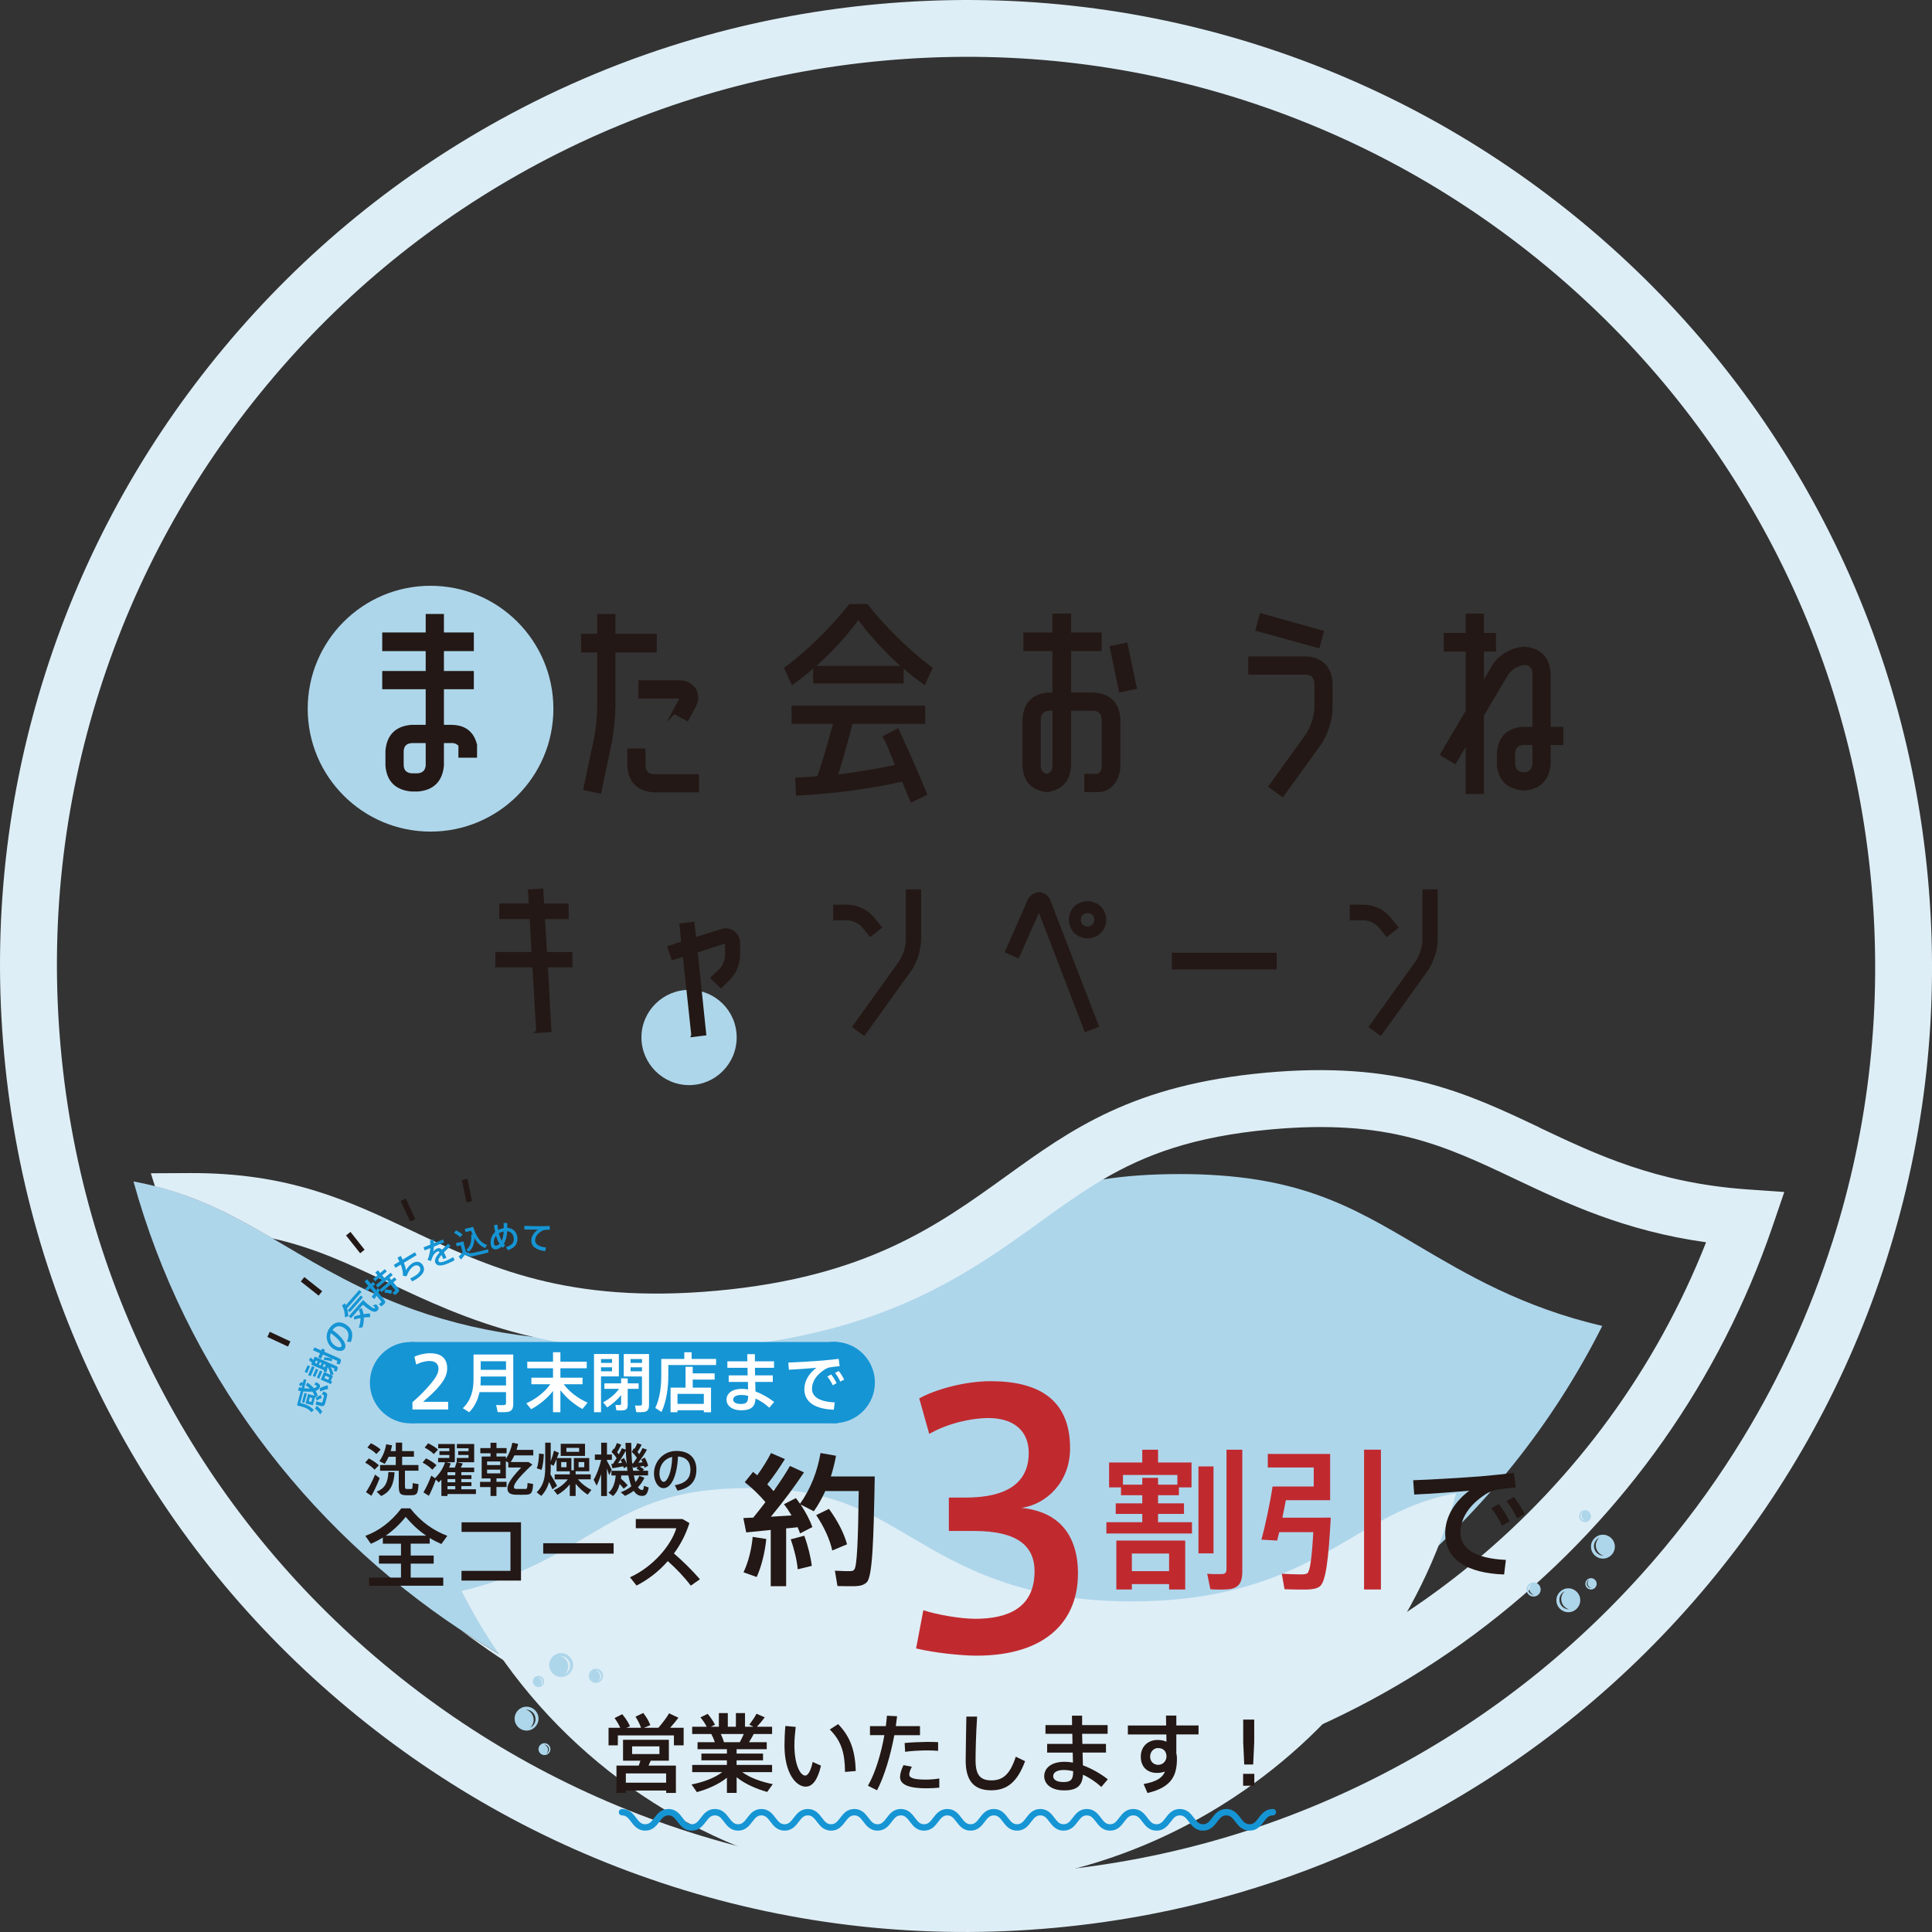
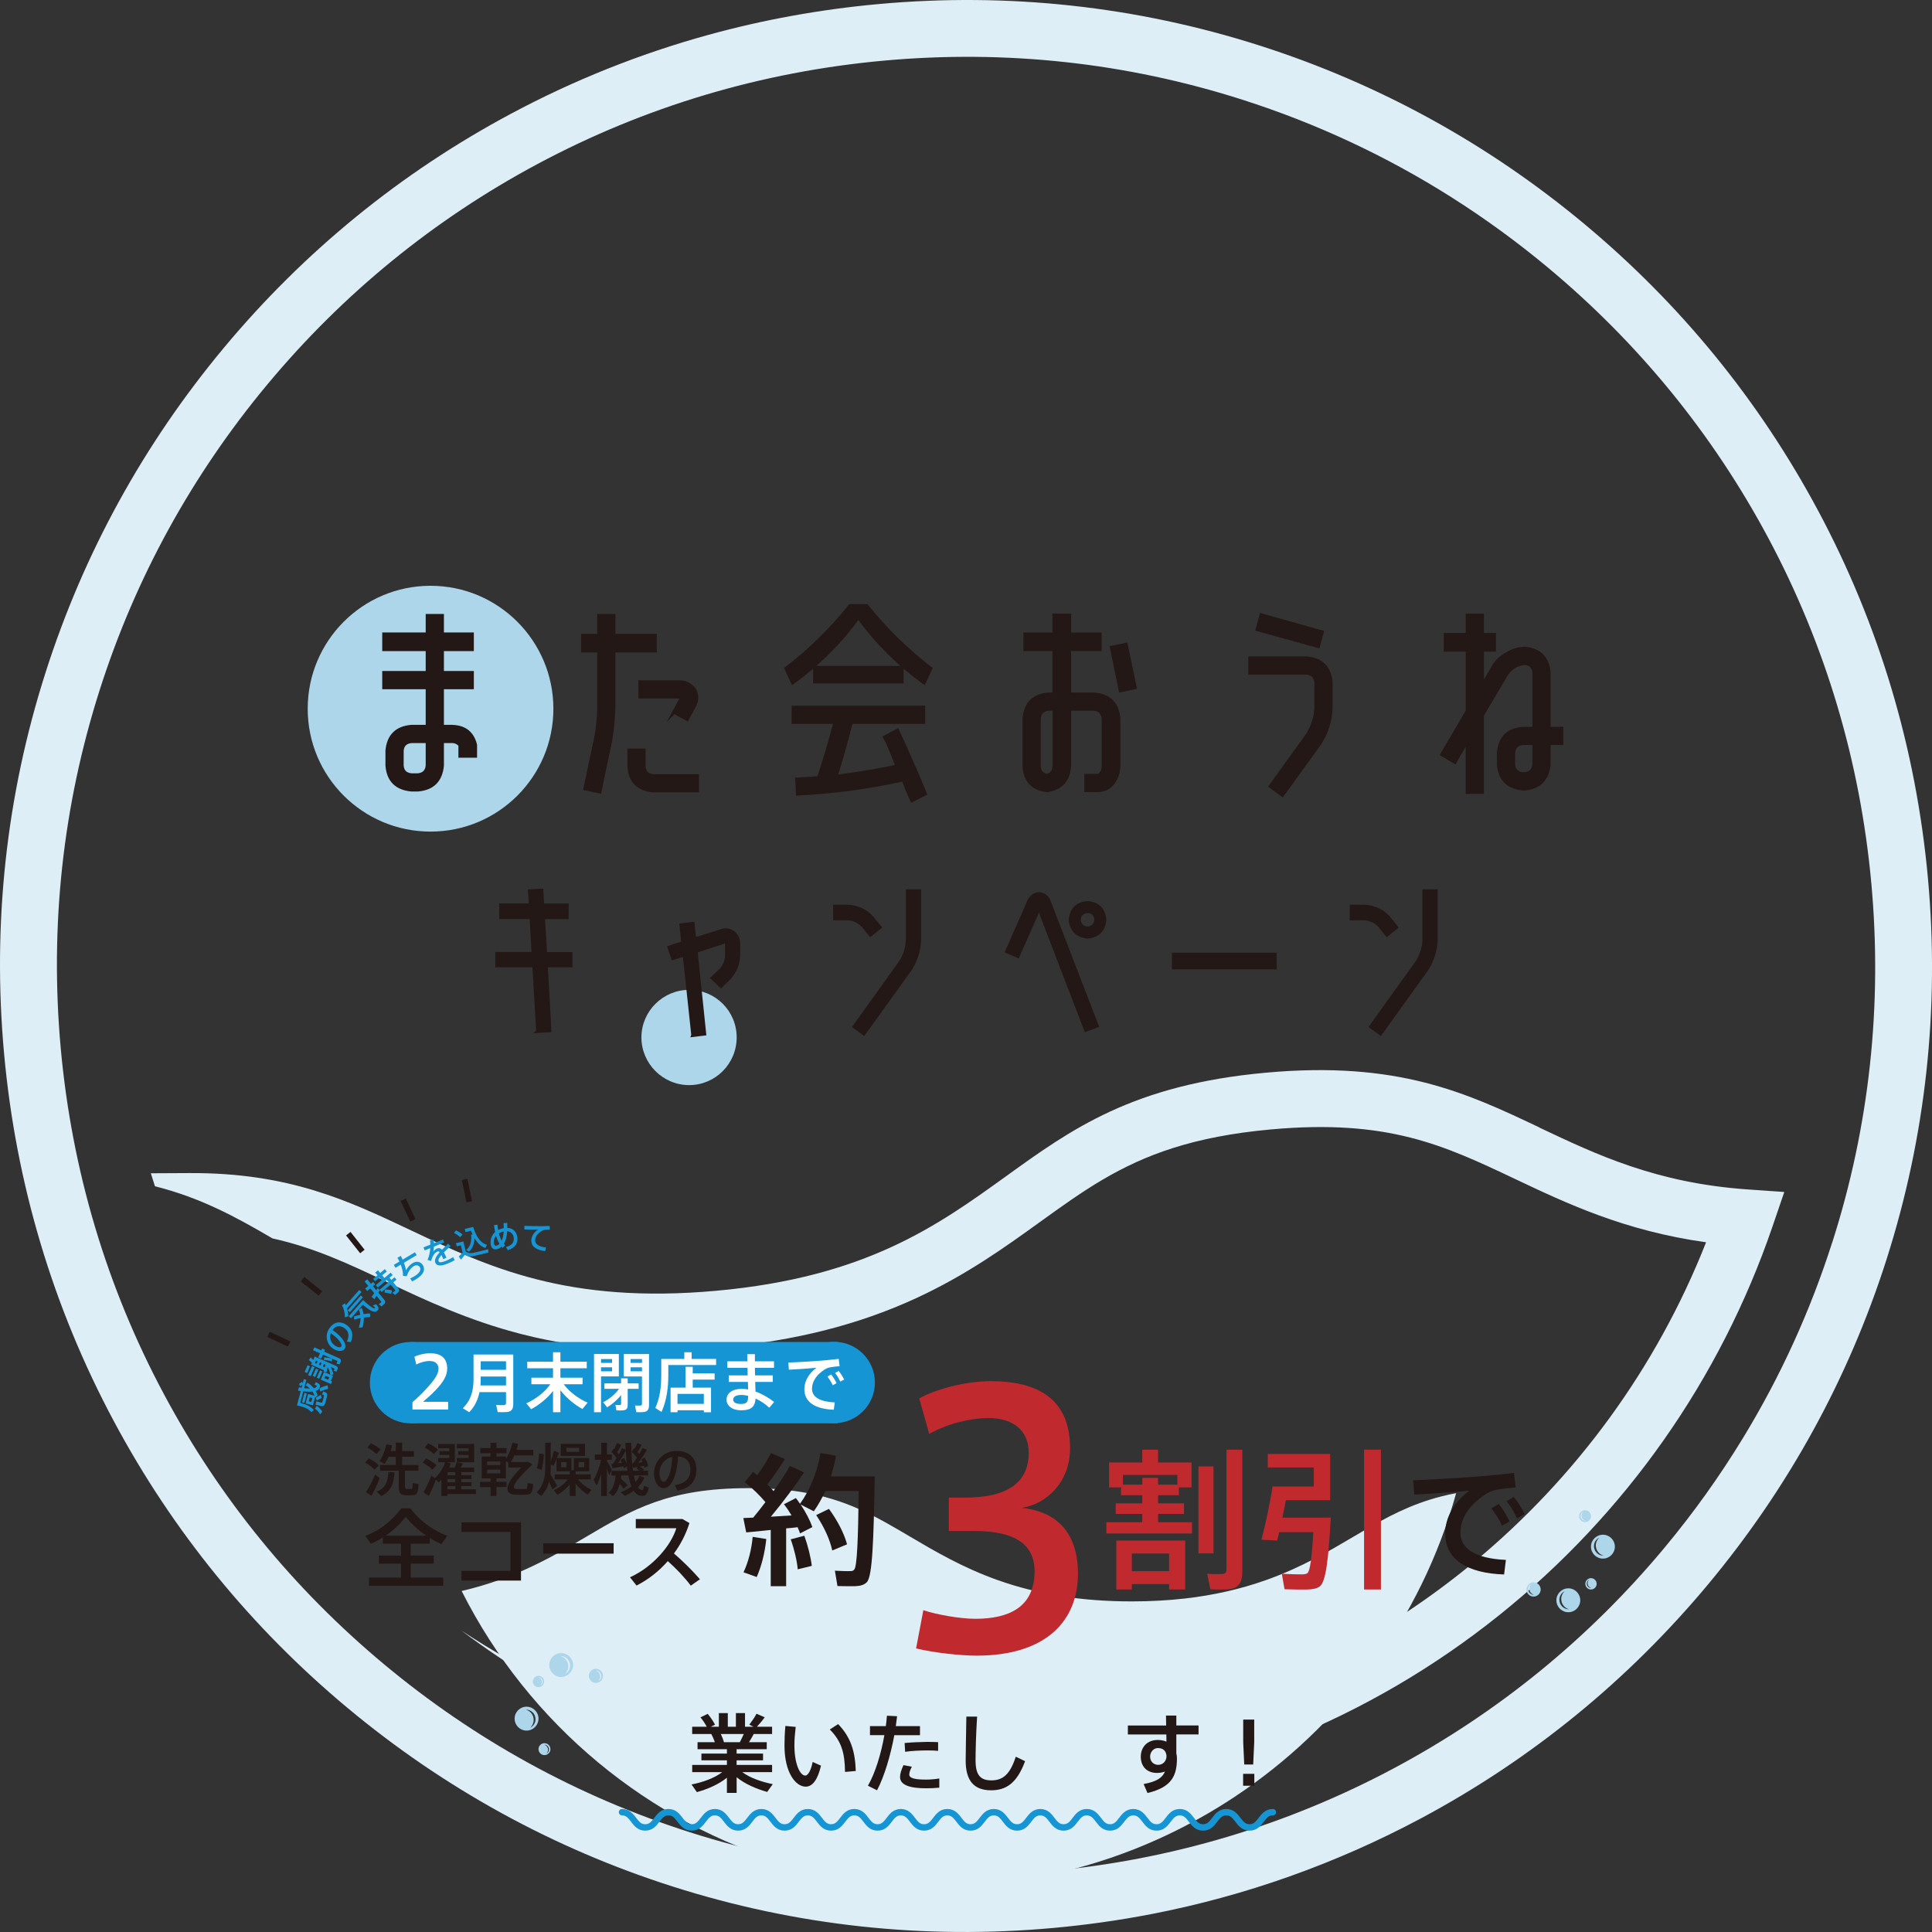
<svg xmlns="http://www.w3.org/2000/svg" id="_レイヤー_2" viewBox="0 0 600 600">
  <rect x="0" y="0" width="600" height="600" fill="#333333" stroke="none" />
  <defs>
    <style>.cls-1{stroke:#231815;stroke-width:1.11px;}.cls-1,.cls-2{fill:#231815;}.cls-1,.cls-3{stroke-miterlimit:10;}.cls-4{fill:#fff;}.cls-5{fill:#aed6eb;}.cls-6{fill:#c02a2f;}.cls-7{fill:#deeef6;}.cls-8{fill:#1695d4;}.cls-3{fill:none;stroke:#1695d4;stroke-linecap:round;stroke-width:1.99px;}</style>
  </defs>
  <g id="_レイヤー_1-2">
    <g>
      <g>
        <g>
          <path class="cls-5" d="m214.02,336.99c8.15,0,14.76-6.63,14.76-14.82s-6.61-14.76-14.76-14.76-14.82,6.63-14.82,14.76,6.64,14.82,14.82,14.82Z" />
          <path class="cls-5" d="m133.71,258.26c21.09,0,38.15-17.1,38.15-38.15s-17.06-38.19-38.15-38.19-38.15,17.1-38.15,38.19,17.1,38.15,38.15,38.15Z" />
        </g>
        <g>
-           <path class="cls-5" d="m366.16,364.62c-8.97,0-16.74.59-23.67,1.66-21.29,3.3-34.62,11.17-50.46,20.52-11.31,6.68-24.13,14.25-40.31,19.99-18.49,6.57-38.61,9.76-61.5,9.76-8.48,0-16.57-.44-24.35-1.33-13.22-1.5-25.51-4.3-37.16-8.43-16.17-5.74-29-13.31-40.31-19.99-1.28-.76-2.56-1.51-3.82-2.25-11.39-6.68-22.19-12.57-36.48-16.19-2.13-.54-4.35-1.03-6.65-1.46,16.1,58.25,53.19,107.26,101.78,139.4,39.17,25.92,85.81,40.88,134.95,40.88,23.82,0,47.11-3.47,69.28-10.02,64.31-19,119.21-63.94,150.14-125.38-24.83-5.8-41.97-15.92-57.32-24.98-21-12.4-37.58-22.19-74.14-22.19Z" />
          <g>
            <path class="cls-7" d="m478.06,350.13c-22.53-10.67-43.81-20.75-85.01-16.99-41.21,3.76-60.31,17.52-80.53,32.1-21.42,15.43-43.56,31.38-89.96,35.61-46.4,4.24-71.07-7.45-94.92-18.75-19.47-9.22-37.86-17.93-68.78-17.79l-12.02.06,1.28,4.03c14.28,3.61,25.09,9.51,36.48,16.19,13.14,2.92,23.8,7.96,35.48,13.5,11.87,5.62,25.33,12,41.95,16.25,1.28.33,2.56.64,3.85.93,17.9,4.1,37.01,5.14,58.28,3.2,22.8-2.08,42.55-7.09,60.36-15.31,15.59-7.19,27.67-15.89,38.32-23.57,6.71-4.83,12.93-9.32,19.65-13.27,13.11-7.7,28.09-13.37,52.16-15.56,36.4-3.32,53.81,4.93,75.84,15.37,16.11,7.63,34.09,16.15,59.35,19.67-30.98,78.57-100.17,135.65-182.37,151.41-22.17,6.56-45.47,10.02-69.28,10.02-49.14,0-95.78-14.96-134.95-40.88,3.72,2.8,7.52,5.5,11.39,8.11,24.58,16.54,51.5,28.73,80,36.22,29.51,7.76,59.99,10.28,90.6,7.49,51.5-4.7,100.02-24.24,140.31-56.52,39.26-31.46,68.61-73.16,84.87-120.59l3.72-10.88-11.47-.8c-28.22-1.98-46.73-10.74-64.62-19.22Z" />
            <path class="cls-7" d="m564.64,158.61c-18.29-34.2-42.75-64.19-72.67-89.11-29.93-24.92-63.84-43.55-100.78-55.35C352.91,1.92,313.07-2.41,272.75,1.27c-18.05,1.65-35.72,4.86-52.91,9.6h0c-21.19,5.85-41.66,14.03-61.22,24.49-34.2,18.29-64.19,42.75-89.11,72.67-24.93,29.93-43.55,63.84-55.35,100.79C1.92,247.09-2.41,286.93,1.27,327.25c3.68,40.31,15.15,78.72,34.1,114.14,18.29,34.2,42.74,64.19,72.67,89.11,29.93,24.93,63.84,43.55,100.79,55.35,38.27,12.22,78.11,16.56,118.43,12.88,10.16-.93,20.18-2.34,30.08-4.25,0,0,0,0,.01,0,29.39-5.67,57.55-15.67,84.05-29.83,34.2-18.3,64.18-42.75,89.11-72.67,24.92-29.93,43.55-63.84,55.35-100.79,12.22-38.27,16.56-78.11,12.88-118.43-3.68-40.32-15.15-78.72-34.09-114.14Zm4.38,227.2c-6.82,21.35-16.06,41.62-27.62,60.61t0,0c-7.25,11.93-15.42,23.36-24.47,34.23-23.46,28.17-51.68,51.18-83.86,68.4-33.33,17.82-69.47,28.61-107.42,32.08-37.95,3.46-75.45-.62-111.45-12.12-34.77-11.1-66.68-28.63-94.86-52.1-28.17-23.46-51.18-51.67-68.39-83.86-17.83-33.33-28.62-69.47-32.08-107.42-3.46-37.95.62-75.44,12.12-111.45,11.1-34.77,28.63-66.68,52.1-94.86,23.46-28.17,51.68-51.18,83.86-68.4,33.33-17.82,69.47-28.61,107.42-32.08,37.95-3.46,75.44.61,111.45,12.12,23.01,7.35,44.76,17.51,65.01,30.34.01,0,.02.01.04.03,10.34,6.55,20.29,13.8,29.81,21.73,28.17,23.46,51.18,51.68,68.4,83.87,17.82,33.32,28.61,69.47,32.08,107.41,3.46,37.95-.61,75.45-12.12,111.45Z" />
          </g>
        </g>
        <g>
          <path class="cls-1" d="m140,225.67c4.13-.04,6.66,1.85,7.6,5.68v3.41h-4.68v-3.41c-.8-.85-1.78-1.23-2.94-1.14h-2.67v7.55c-.45,4.59-2.94,7.09-7.49,7.49h-2.07c-4.64-.45-7.13-2.94-7.49-7.49v-4.61c.4-4.59,2.9-7.09,7.49-7.49h5.01v-12.17h-13.5v-4.55h13.5v-7.29h-13.5v-4.68h13.5v-5.75h4.55v5.75h9.29v4.68h-9.29v7.29h9.29v4.55h-9.29v12.17h2.69Zm-7.24,12.1v-7.55h-5.01c-1.83.18-2.81,1.16-2.94,2.94v4.61c.13,1.78,1.11,2.76,2.94,2.94h2.07c1.78-.18,2.76-1.16,2.94-2.94Z" />
          <path class="cls-1" d="m185.03,229.41c.62-3.25.96-6.55,1-9.89v-17.45h-5.01v-4.68h5.01v-6.15h4.54v6.15h12.83v4.68h-12.83v17.45c-.09,3.61-.45,7.2-1.07,10.76l-3.28,15.57-4.48-.94,3.28-15.51Zm17.85,16.11c-4.59-.4-7.09-2.85-7.49-7.35v-5.15h4.55v5.15c.22,1.74,1.2,2.67,2.94,2.81h13.64v4.54h-13.64Zm6.48-24.4l2.21-4.08c.09-.13.16-.27.2-.4-.4-.18-.8-.27-1.2-.27h-11.76v-4.55h11.76c2.18-.09,3.9.74,5.15,2.47.8,1.65.76,3.3-.13,4.95l-2.21,4.08-4.01-2.21Z" />
          <path class="cls-1" d="m269.12,188.17c5.88,7.31,12.5,13.79,19.85,19.45l-2.01,4.34c-7.89-5.7-14.68-12.48-20.39-20.32-5.7,7.84-12.5,14.62-20.39,20.32l-2.01-4.34c7.35-5.61,13.97-12.1,19.85-19.45h5.08Zm5.68,40.77l3.88-2.07c3.03,6.51,5.9,13.06,8.62,19.65l-4.08,2.01c-.94-2.01-1.83-4.14-2.67-6.42-10.65,2.36-21.59,3.83-32.82,4.41l-.2-4.48c3.39-.18,5.64-.33,6.75-.47,1.74-5.21,3.45-10.98,5.15-17.31h-13.03v-4.55h40.37v4.55h-22.46c-1.47,5.79-3.05,11.43-4.75,16.91,6.77-.85,13.1-1.89,18.98-3.14-.13-.71-.47-1.7-1-2.97-.53-1.27-1-2.4-1.4-3.38-.4-.98-.85-1.89-1.34-2.74Zm-21.72-17.25v-4.34h27v4.34h-27Z" />
          <path class="cls-1" d="m325.1,245.45c-4.43-.58-6.76-3.08-6.99-7.49v-14.84c.4-4.63,2.9-7.13,7.49-7.49h1.8v-13.97h-9.02v-4.68h9.02v-5.88h4.68v5.88h9.49v4.68h-9.49v13.97h7.82c4.59.4,7.09,2.9,7.49,7.49v14.84c-.05,1.83-.59,3.5-1.63,5.01-1.13,1.56-2.68,2.38-4.66,2.47h-3.81v-4.55h3.81c1.07-.62,1.6-1.6,1.6-2.94v-14.84c-.22-1.78-1.19-2.76-2.9-2.94h-7.72v17.78c-.31,4.41-2.64,6.91-6.98,7.49Zm-2.44-22.33v14.84c.04,1.6.85,2.58,2.41,2.94,1.51-.31,2.29-1.29,2.34-2.94v-17.78h-1.8c-1.78.18-2.76,1.16-2.94,2.94Zm22.59-21.99l4.41-.94,2.81,13.3-4.48.94-2.74-13.3Z" />
          <path class="cls-1" d="m408.75,211.9c-.22-1.78-1.2-2.76-2.94-2.94h-17.58v-4.55h17.58c4.59.4,7.08,2.9,7.49,7.49v8.22c-.22,3.92-1.38,7.51-3.48,10.76l-11.56,15.98-3.68-2.67,11.5-15.98c1.56-2.5,2.45-5.19,2.67-8.09v-8.22Zm-18.25-16.44l1.2-4.41,18.85,5.28-1.2,4.34-18.85-5.21Z" />
          <path class="cls-1" d="m447.85,234.29l7.89-13.42v-19.06h-6.82v-4.68h6.82v-6.02h4.55v6.02h3.74v4.68h-3.74v11.27l3.54-6.07c1.02-1.69,2.45-3.02,4.28-4,1.65-1.02,3.48-1.56,5.48-1.6,4.55.44,7.02,2.93,7.42,7.47v17.4h3.94v4.55h-3.94v6.62c-.49,4.59-2.99,7.09-7.49,7.49h-.6c-4.59-.45-7.09-2.94-7.49-7.49v-3.68c.4-4.63,2.9-7.13,7.49-7.49h3.54v-17.4c-.18-1.78-1.14-2.76-2.87-2.93-2.45.22-4.37,1.36-5.75,3.4l-7.55,12.73v23.92h-4.55v-16.11l-3.94,6.75-3.94-2.34Zm28.61,3.14v-6.62h-3.54c-1.78.18-2.76,1.16-2.94,2.94v3.68c.18,1.78,1.16,2.76,2.94,2.94h.6c1.74-.18,2.72-1.16,2.94-2.94Z" />
          <path class="cls-1" d="m167.06,320.22l-1.18-20.37h-11.5v-3.64h11.28l-.64-11.34h-9.41v-3.74h9.2l-.27-4.38,3.64-.21.27,4.6h7.59v3.74h-7.38l.7,11.34h7.86v3.64h-7.65l1.12,20.16-3.64.21Z" />
          <path class="cls-1" d="m215.24,321.45l-2.67-24.97-3.58,1.07-1.12-3.31,4.28-1.44-.59-5.51,3.58-.43.53,4.87,8.34-2.62c1.32-.46,2.55-.28,3.69.53,1.07.82,1.6,1.93,1.6,3.32v4.06c-.18,2.5-1.09,4.69-2.74,6.58l-2.66,2.62-2.62-2.51,2.78-2.62c.96-1.18,1.51-2.53,1.66-4.06v-4.06c0-.21-.05-.37-.16-.48-.14-.11-.29-.12-.43-.05l-9.04,2.94,2.67,25.67-3.53.43Z" />
          <path class="cls-1" d="m268.02,287.44c-1.36-1.35-2.96-2.09-4.81-2.19h-3.9v-3.74h3.9c1.46.04,2.89.38,4.28,1.03,1.32.61,2.46,1.48,3.42,2.6l2.3,2.84-2.89,2.3-2.3-2.83Zm13.85,4.65v-15.35h3.64v15.35c-.18,3.14-1.09,6.04-2.73,8.72l-14.49,20.16-2.94-2.14,14.44-20.16c1.25-2.03,1.94-4.22,2.09-6.58Z" />
          <path class="cls-1" d="m322.78,277.61c1.6.21,2.66,1.16,3.15,2.83l14.71,38.13-3.42,1.28-14.54-37.86-6.58,14.92-3.37-1.44,6.68-15.19c.57-1.64,1.69-2.53,3.37-2.67Zm14.97,2.78c3.21.29,4.97,2.03,5.29,5.24-.32,3.24-2.09,5.01-5.29,5.29-3.25-.32-5.01-2.09-5.29-5.29.28-3.21,2.05-4.95,5.29-5.24Zm0,7.91c1.6-.14,2.49-1.03,2.67-2.67-.14-1.68-1.03-2.55-2.67-2.62-1.68.14-2.57,1.02-2.67,2.62.11,1.64,1,2.53,2.67,2.67Z" />
          <path class="cls-1" d="m364.49,300.49v-4.06h31.44v4.06h-31.44Z" />
          <path class="cls-1" d="m428.44,287.44c-1.35-1.35-2.96-2.09-4.81-2.19h-3.9v-3.74h3.9c1.46.04,2.89.38,4.28,1.03,1.32.61,2.46,1.48,3.42,2.6l2.3,2.84-2.89,2.3-2.3-2.83Zm13.85,4.65v-15.35h3.64v15.35c-.18,3.14-1.09,6.04-2.73,8.72l-14.49,20.16-2.94-2.14,14.44-20.16c1.25-2.03,1.94-4.22,2.09-6.58Z" />
        </g>
      </g>
      <g>
        <rect class="cls-8" x="127.5" y="416.77" width="132.63" height="25.26" />
        <circle class="cls-8" cx="259.08" cy="429.35" r="12.63" />
        <circle class="cls-8" cx="127.5" cy="429.4" r="12.63" />
        <g>
          <path class="cls-7" d="m232.38,462.15c6.08,0,11.34.4,16.02,1.13,14.42,2.24,23.44,7.57,34.17,13.9,7.66,4.52,16.34,9.65,27.29,13.54,12.52,4.45,26.14,6.61,41.64,6.61,5.74,0,11.22-.3,16.48-.9,8.95-1.02,17.27-2.91,25.16-5.71,10.95-3.89,19.63-9.01,27.29-13.54.87-.51,1.73-1.02,2.59-1.52,7.71-4.52,15.03-8.51,24.7-10.96,1.45-.37,2.94-.7,4.5-.99-10.9,39.44-36.02,72.62-68.91,94.39-26.52,17.55-58.1,27.68-91.37,27.68-16.13,0-31.89-2.35-46.91-6.79-43.54-12.87-80.71-43.29-101.66-84.89,16.81-3.93,28.42-10.78,38.81-16.92,14.22-8.39,25.45-15.02,50.2-15.02Z" />
          <g>
            <path class="cls-5" d="m185.06,522.65c1.22,0,2.21-.99,2.21-2.2s-.99-2.21-2.21-2.21-2.2.99-2.2,2.21.99,2.2,2.2,2.2Zm1.32-1.97c0-.91-.62-1.67-1.45-1.9.01,0,.02,0,.03,0,.97,0,1.76.79,1.76,1.76,0,.68-.39,1.28-.96,1.57.38-.36.62-.87.62-1.44Z" />
            <path class="cls-5" d="m165.48,522.2c0,.97.79,1.76,1.76,1.76s1.76-.79,1.76-1.76-.79-1.76-1.76-1.76-1.76.79-1.76,1.76Zm1.65-1.33h.02c.77,0,1.4.63,1.4,1.4,0,.55-.31,1.02-.77,1.25.31-.28.5-.69.5-1.14,0-.72-.49-1.33-1.16-1.51Z" />
            <path class="cls-5" d="m163.53,530.03c-2.05,0-3.71,1.66-3.71,3.71s1.66,3.71,3.71,3.71,3.71-1.66,3.71-3.71-1.66-3.71-3.71-3.71Zm2.78,3.87c0,1.15-.66,2.15-1.62,2.64.64-.6,1.05-1.46,1.05-2.41,0-1.53-1.03-2.81-2.44-3.19.02,0,.03,0,.05,0,1.64,0,2.96,1.33,2.96,2.97Z" />
            <path class="cls-5" d="m169.09,541.36c-1.02,0-1.85.83-1.85,1.85s.83,1.85,1.85,1.85,1.85-.83,1.85-1.85-.83-1.85-1.85-1.85Zm-.09.45c.82,0,1.48.66,1.48,1.48,0,.58-.33,1.07-.81,1.32.32-.3.52-.73.52-1.2,0-.76-.52-1.41-1.22-1.6h.02Z" />
            <path class="cls-5" d="m170.57,517.09c0,2.05,1.66,3.71,3.7,3.71s3.71-1.66,3.71-3.71-1.66-3.71-3.71-3.71-3.7,1.66-3.7,3.71Zm3.47-2.8s.03,0,.05,0c1.64,0,2.96,1.33,2.96,2.96,0,1.15-.66,2.15-1.62,2.64.64-.6,1.05-1.46,1.05-2.41,0-1.53-1.04-2.81-2.44-3.19Z" />
          </g>
          <g>
            <path class="cls-5" d="m476.27,491.42c-1.22,0-2.21.99-2.21,2.2,0,1.22.99,2.21,2.21,2.21s2.2-.99,2.2-2.21c0-1.22-.99-2.2-2.2-2.2Zm-1.32,1.97c0,.91.62,1.67,1.45,1.9-.01,0-.02,0-.03,0-.97,0-1.76-.79-1.76-1.76,0-.68.39-1.28.96-1.57-.38.36-.62.87-.62,1.44Z" />
            <path class="cls-5" d="m495.86,491.87c0-.97-.79-1.76-1.76-1.76s-1.76.79-1.76,1.76c0,.97.79,1.76,1.76,1.76s1.76-.79,1.76-1.76Zm-1.65,1.33h-.02c-.77,0-1.4-.63-1.4-1.4,0-.55.31-1.02.77-1.25-.31.28-.5.69-.5,1.14,0,.72.49,1.33,1.16,1.51Z" />
            <path class="cls-5" d="m497.8,484.04c2.05,0,3.71-1.66,3.71-3.71s-1.66-3.71-3.71-3.71-3.71,1.66-3.71,3.71,1.66,3.71,3.71,3.71Zm-2.78-3.87c0-1.15.66-2.15,1.62-2.64-.64.6-1.05,1.46-1.05,2.41,0,1.53,1.03,2.81,2.44,3.19-.02,0-.03,0-.05,0-1.64,0-2.96-1.33-2.96-2.97Z" />
            <path class="cls-5" d="m492.25,472.71c1.02,0,1.85-.83,1.85-1.85,0-1.02-.83-1.85-1.85-1.85s-1.85.83-1.85,1.85c0,1.02.83,1.85,1.85,1.85Zm.09-.45c-.82,0-1.48-.66-1.48-1.48,0-.58.33-1.07.81-1.32-.32.3-.52.73-.52,1.2,0,.76.52,1.41,1.22,1.6h-.02Z" />
            <path class="cls-5" d="m490.76,496.98c0-2.05-1.66-3.71-3.7-3.71s-3.71,1.66-3.71,3.71,1.66,3.71,3.71,3.71,3.7-1.66,3.7-3.71Zm-3.47,2.8s-.03,0-.05,0c-1.64,0-2.96-1.33-2.96-2.96,0-1.15.66-2.15,1.62-2.64-.64.6-1.05,1.46-1.05,2.41,0,1.53,1.04,2.81,2.44,3.19Z" />
          </g>
          <g>
            <g>
              <path class="cls-8" d="m97.5,437.89l-.82.68c-.76-.94-1.75-1.4-2.83-1.69l-1.62-.43.17-.63.09-.35.91-3.47c-.27-.03-.55-.08-.83-.12l.26-1.04c.29.06.56.11.83.15l.24-.92c-.23.12-.47.27-.71.46l-.3-.72c.34-.3.65-.53.96-.67l.16.48.34-1.31.79.21-.68,2.59c.66.08,1.25.11,1.78.12-.37-.37-.78-.68-1.26-.97l.45-.89c.8.47,1.46,1.06,2.01,1.74.52-.11.85-.31.94-.58.06-.17-.09-.29-.75-.52l.45-.77c1.26.51,1.48.97,1.2,1.69-.19.49-.63.82-1.25,1.03.25.44.47.9.63,1.38l-.75.68c-.03-.06-.04-.12-.06-.17l-.68,2.58-2.26-.59.77-2.92,2.02.53c-.18-.46-.41-.88-.68-1.29-.79.09-1.75.07-2.83-.05l-.94,3.58.82.22c1.24.33,2.45.9,3.39,1.99Zm-2.98-2.23l-.73-.19.76-2.89.73.19-.76,2.89Zm1.69-1.69l-.32,1.21.79.21.32-1.21-.79-.21Zm3.88,4.41l-.67.86c-.34-.67-1.02-1.38-1.6-1.76l.53-.9c.63.44,1.35,1.15,1.74,1.8Zm1.41-4.5c-.12.48-.3,1.19-.43,1.64-.33,1.16-.63,1.34-1.71,1.05l-1.37-.36.27-1.01,1.36.36c.37.1.46.02.58-.39.11-.38.29-1.04.38-1.45.1-.42.05-.47-.6-.67l.41-.94c1.27.46,1.37.68,1.11,1.76Zm-1.57.29c-.48.15-1,.42-1.56.77l-.31-.83c.57-.4,1.09-.7,1.57-.89l.3.95Zm1.97-2.81c-.73.12-1.56.39-2.46.79l-.16-1.01c.91-.46,1.73-.76,2.48-.92l.14,1.13Z" />
              <path class="cls-8" d="m95.53,423.99l.75.33-.91,2.08-.75-.33.91-2.08Zm1.37.26l.8.35-1.22,2.79-.8-.35,1.23-2.79Zm3.06,3.39l.68-1.56,1.96.86c-.1-.76-.4-1.63-.84-2.36-.12.57-.24,1.17-.34,1.58l-.92-.21c.03-.12.08-.25.11-.41l-3.98-1.75.25-.56c-.34-.33-.69-.65-.96-.88l.6-.79c.23.22.49.5.75.79l.08-.17.23-.51.17-.38,6.55,2.88c.47.21.66.44.56.89-.04.2-.21.59-.36.89l-.86-.21c.09-.18.2-.43.23-.51.04-.14,0-.18-.12-.24l-1.1-.48c.45.75.76,1.59.91,2.32l-.73.21.57.25-.68,1.56.41.18-.35.81-3.17-1.39.19-.43.17-.38Zm-1.84-2.6l.74.33-.99,2.26-.74-.33.99-2.26Zm2.56-3.51c.88.04,1.81.21,2.45.4l-2.84-1.24-.55,1.26-.91-.4.55-1.26-2.15-.94.4-.91,2.15.94.25-.58.91.4-.25.58,4.51,1.98c.53.23.77.51.64,1.04-.05.21-.22.6-.38.91l-.99-.23c.11-.2.25-.49.28-.6.06-.15.01-.23-.13-.29l-1.49-.65-.07.86c-.66-.22-1.62-.4-2.46-.45l.06-.82Zm-2.03,1.22l-.5-.22-.33.76.5.22.33-.76Zm.73,2.84l.74.33-.99,2.26-.74-.33.99-2.26Zm.5-2.3l-.52-.23-.33.76.52.23.33-.76Zm1.21.53l-.5-.22-.33.76.62.27c.08-.27.16-.56.21-.81Zm1.17,3.94l-1.19-.52-.33.74,1.19.52.33-.74Z" />
              <path class="cls-8" d="m103.53,418.89c-1.93-1.23-2.78-3.95-1.38-6.15,1.55-2.43,3.59-2.46,5.28-1.39,1.62,1.03,2.56,2.66,1.54,5.43l-1.22-.12c.97-2.3.32-3.49-.94-4.3-1.26-.8-2.55-.69-3.54.69,3.09,2.15,4.62,4.49,3.77,5.83-.61.95-2.23.83-3.51.02h0Zm.57-.94c.81.52,1.65.6,1.9.21.37-.57-.63-2.3-3.27-4.11-.57,1.54.09,3.08,1.38,3.9Z" />
              <path class="cls-8" d="m111.57,400.62l.7.62-4.49,5.1c.24.79.37,1.61.4,2.43l-1.07.33c.02-1.32-.29-2.63-.9-3.7l.9-.65c.11.19.2.39.29.59l4.16-4.72Zm.48,1.7l.66.58-4.06,4.62-.66-.58,4.06-4.62Zm.28,1.89l.42-.47c2.05,1.9,3.38,2.86,3.72,2.53.09-.09.02-.22-.69-.86l1.02-.36c1.01,1.06.9,1.51.33,2.04-.85.78-2.21,0-4.44-1.88l-3.68,4.18-.7-.62,3.67-4.16.35-.4Zm-2.36,4.61c.67-.2,1.31-.37,1.92-.5-.08-.54-.24-1.07-.45-1.59l.9-.55c.27.63.47,1.28.56,1.94.72-.13,1.4-.2,2.02-.21l.02,1.15c-.6-.02-1.24.03-1.94.12.02.99-.12,2.02-.42,3.05l-1.16.1c.36-1.03.55-2.03.55-2.99-.64.12-1.3.28-2,.48,0-.37,0-.69-.01-1Z" />
              <path class="cls-8" d="m116.22,401.6l-1.23-1.48-.95.8-.63-.76.96-.8-1.15-1.38.82-.68,1.15,1.38.69-.57.63.76-.69.57,1.04,1.25c.16-.24.31-.47.44-.68l.66.66c-.13.24-.28.51-.45.79l1.75,2.1c.42.5.52.89.12,1.35-.17.2-.6.55-.93.8l-.82-.66c.25-.18.57-.45.68-.55.14-.14.13-.25.01-.39l-1.4-1.68c-.23.39-.46.75-.63,1.02l-.88-.68c.21-.29.51-.72.82-1.18Zm4.47-3.39l-.57-.69-2.79,2.33-.62-.74,1.82-1.52-.68-.82-1.36,1.13-.61-.73,1.36-1.13-.7-.84.84-.7.7.84,1.43-1.2.61.73-1.43,1.19.68.82,1.96-1.64.62.74-.99.83.57.69.99-.83.62.75-.99.83,1.49,1.79c.38.45.45.81.11,1.21-.18.2-.68.64-1.07.91l-.81-.66c.28-.19.66-.51.77-.61.12-.12.11-.22.02-.33l-1.35-1.62-2.8,2.33-.62-.75,2.8-2.33Zm-1.09,2.23c.86.04,1.57.14,2.16.33l-.3,1.08c-.57-.23-1.28-.37-2.09-.45l.24-.96Z" />
              <path class="cls-8" d="m124.05,391.79c-.19-.42-.41-.82-.61-1.19l1.03-.58c.2.39.4.78.58,1.17l3.8-2.29.54.89-3.94,2.37c.34.9.57,1.74.61,2.36.49-.89,1.26-1.77,2.07-2.25,1.3-.78,2.56-.41,3.19.64.78,1.3.42,2.85-2.19,4.42-.34.21-.71.41-1.14.61l-.61-.91c.53-.23.97-.47,1.35-.7,1.7-1.02,2.1-2.03,1.63-2.82-.36-.59-1.12-.74-1.83-.31-.95.57-1.67,1.56-2.26,3.16l-1.14-.16c.08-1.05-.22-2.27-.68-3.45l-1.61.97-.54-.89,1.74-1.05Z" />
              <path class="cls-8" d="m139.95,387.01c-.63.55-1.41,1.23-2.1,1.93.25.44.52,1,.79,1.68l-.99.4c-.06-.17-.12-.32-.18-.47-.13-.32-.25-.59-.37-.82-.66.77-1.09,1.48-.9,1.93.19.47.92.46,2.24-.08.67-.27,1.71-.78,2.28-1.18l.49.94c-.62.39-1.64.85-2.39,1.15-1.88.77-3.21.69-3.64-.37-.37-.92.37-2.1,1.37-3.24-.24-.25-.47-.31-.68-.22-.59.24-1.11.78-1.48,1.54-.14.27-.38.92-.52,1.41l-1.1-.33c.47-1,.76-2.35.86-3.66l-1.73.7-.38-.93,2.13-.87c0-.47-.04-.92-.12-1.33l1.16-.22c.04.37.07.74.08,1.09l2.81-1.14.38.93-3.2,1.3c-.03.62-.11,1.16-.21,1.55.34-.43.74-.8,1.19-.98.57-.23,1.05-.11,1.52.39.68-.71,1.4-1.37,1.91-1.89l.77.78Z" />
              <path class="cls-8" d="m141.63,382.1c.84.42,1.51.84,2.01,1.3-.28.3-.53.56-.76.82-.46-.48-1.11-.93-1.89-1.35l.64-.77Zm5.28,7c1.06-.22,3.51-.8,4.7-1.15l.05,1.04c-1.16.3-3.53.87-4.68,1.11-1.02.21-1.69.12-2.57-.46-.44.61-.86,1.1-1.25,1.54l-.71-.95c.36-.33.78-.75,1.2-1.24l-.53-2.24-1.28.3-.23-.97,2.3-.54.73,3.08c.79.57,1.42.64,2.26.47Zm-.14-5.72c-.17-.36-.33-.75-.49-1.16l-1.71.4-.23-.98,2.59-.61c1.05,3.27,2.42,5.03,4.32,5.58-.2.36-.37.66-.54.98-1.33-.48-2.43-1.49-3.35-3.09-.06,1.45-.41,3.04-1.72,4.25l-.86-.55c1.64-1.35,1.67-3.37,1.55-4.76l.45-.07Z" />
              <path class="cls-8" d="m154.49,380.37c.04.55.11,1.1.21,1.63.51-.27,1.1-.47,1.75-.58,0-.48-.02-1-.06-1.57l1.12-.06c.03.55.05,1.06.05,1.54,1.87.06,3,1.41,3.13,3.08.12,1.61-.55,3.09-2.98,3.85l-.58-.96c2.08-.6,2.52-1.64,2.43-2.76-.09-1.19-.88-2.06-2.04-2.18-.11,1.79-.52,3.05-1.05,3.91.13.16.26.3.42.43l-.76.84c-.12-.12-.24-.25-.35-.39-.6.57-1.25.81-1.78.85-.92.07-1.54-.57-1.63-1.74-.11-1.48.4-2.76,1.4-3.65-.14-.68-.26-1.41-.34-2.15l1.07-.12Zm-.43,3.4c-.51.62-.76,1.41-.69,2.28.04.53.29.83.64.81.3-.02.72-.17,1.13-.58-.44-.72-.8-1.57-1.09-2.51Zm1.74,1.54c.31-.66.54-1.57.63-2.85-.56.11-1.07.3-1.5.58.21.84.51,1.61.88,2.27Z" />
              <path class="cls-8" d="m168.06,380.81c.84,0,1.89-.04,2.64-.07l.05,1.14c-.46,0-1.24.03-1.6.08-.2.02-.57.16-.78.27-1.27.7-2.08,1.66-2.17,2.83-.09,1.22.91,2.07,3.36,2.37l-.23,1.12c-2.86-.32-4.47-1.51-4.31-3.53.1-1.27.89-2.38,2.11-3.17-1.06.02-3.02.01-4.28-.03v-1.12c1.38.07,4.2.1,5.21.1Z" />
            </g>
            <g>
              <path class="cls-2" d="m83.78,413.6l6.41,2.99-.75,1.6-6.41-2.99.75-1.6Z" />
              <path class="cls-2" d="m94.51,396.6l5.54,4.39-1.09,1.38-5.54-4.39,1.09-1.38Z" />
              <path class="cls-2" d="m108.85,382.58l4.38,5.54-1.38,1.09-4.38-5.54,1.38-1.09Z" />
              <path class="cls-2" d="m126.02,372.22l2.99,6.41-1.6.75-2.99-6.41,1.6-.74Z" />
              <path class="cls-2" d="m145.17,366.13l1.42,6.92-1.73.35-1.42-6.92,1.73-.35Z" />
            </g>
          </g>
          <g>
            <g>
              <g>
                <path class="cls-2" d="m114.52,452.92c1.34.7,2.41,1.41,3.14,2.16l-1.34,1.34c-.7-.77-1.68-1.5-2.91-2.19l1.11-1.3Zm1.96,5.03l1.44,1.09c-.68,1.78-1.78,4.15-2.57,5.49l-1.69-1.12c.84-1.23,2.1-3.66,2.82-5.46Zm-1.3-9.74c1.27.64,2.3,1.28,3.03,1.96l-1.32,1.39c-.68-.7-1.62-1.37-2.8-2.01l1.09-1.34Zm7.36,9.02c-.27,3.5-1.05,5.96-4.17,7.37l-1.41-1.36c2.89-1.11,3.48-3.17,3.66-6.08l1.93.07Zm3.23,4.17c0,.89.11,1,.53,1.02h1.36c.43-.02.46-.11.5-1.82l1.82.3c-.18,3.07-.5,3.42-2.18,3.46-.52.02-1.25.02-1.69,0-1.85-.05-2.27-.54-2.27-2.96v-4.65h-5.8v-1.77h4.87v-2.57h-2.21c-.34.77-.75,1.52-1.23,2.21l-1.64-.86c1.09-1.53,1.78-3.32,2.1-5.23l1.82.32c-.11.61-.25,1.21-.43,1.8h1.59v-2.64h1.98v2.64h3.66v1.75h-3.66v2.57h5.06v1.77h-4.19v4.65Z" />
                <path class="cls-2" d="m132.31,452.9c1.39.68,2.48,1.41,3.26,2.14l-1.32,1.39c-.71-.78-1.75-1.53-3.01-2.21l1.07-1.32Zm15.5,9.63v1.46h-8.84v.61h-1.89v-5.08c-.27.3-.55.59-.84.87l-.89-.91c-.57,1.68-1.5,3.83-2.16,5.06l-1.69-1.07c.73-1.19,1.82-3.49,2.44-5.21l1.14.82c1.44-1.41,2.55-3.1,3.14-4.96h-2.16v-1.34h3.48v-.93h-3.07v-1.18h3.07v-.89h-3.46v-1.34h5.17v5.67h-2.73l1.46.34c-.14.45-.32.89-.5,1.32h1.77c.23-.62.43-1.23.55-1.69l.05.02v-1.32h3.66v-.93h-3.21v-1.18h3.21v-.89h-3.62v-1.34h5.37v5.67h-5.35l1.82.39c-.16.37-.37.8-.62,1.27h4.15v1.41h-3.99v.94h3.14v1.21h-3.14v.98h3.14v1.2h-3.14v1h4.55Zm-14.85-14.32c1.28.64,2.32,1.3,3.07,1.98l-1.3,1.39c-.7-.7-1.68-1.39-2.85-2.03l1.09-1.34Zm8.43,9.93v-.94h-2.42v.94h2.42Zm0,2.19v-.98h-2.42v.98h2.42Zm0,2.19v-1h-2.42v1h2.42Z" />
                <path class="cls-2" d="m152.34,464.6v-2.78h-3.26v-1.62h3.26v-1.07h-2.75v-6.79h2.75v-1.02h-3.17v-1.6h3.17v-1.66h1.85v1.66h3.14v1.6h-3.14v1.02h2.92v.75c.98-1.5,1.66-3.25,2-5.03l1.8.34c-.13.64-.3,1.27-.5,1.87h5.21v1.71h-5.87c-.32.71-.71,1.41-1.14,2.07h5.51l1.23.77c-5.39,4.99-5.74,6.4-5.74,7.01,0,.46.27.55.75.57.57.02,2.34.02,2.92,0,.37-.02.5-.18.55-1.84l1.73.3c-.14,2.78-.59,3.28-2.16,3.33-.7.04-2.71.04-3.39,0-1.68-.07-2.41-.68-2.41-1.91,0-1.03.41-2.48,4.26-6.53h-4.01v-1.55l-.75-.43v5.35h-2.92v1.07h3.14v1.62h-3.14v2.78h-1.85Zm3.03-10.72h-4.1v1.12h4.1v-1.12Zm0,2.53h-4.1v1.16h4.1v-1.16Z" />
                <path class="cls-2" d="m171.56,462.51c-.25-.62-.62-1.44-1.03-2.3-.45,1.59-1.2,3.07-2.44,4.37l-1.41-1.12c2.12-2.1,2.64-4.62,2.64-7.56v-7.86h1.71v5.81c.43-1.19.8-2.44,1.02-3.35l1.52.7c-.16.48-.37,1.03-.61,1.62h4.49v3.78h.77v-3.78h4.78v4.1h-4.23v.96h4.69v1.55h-3.96c1.09,1.35,2.73,2.55,4.17,3.28l-1.16,1.46c-1.28-.8-2.66-2.01-3.74-3.37v3.8h-1.82v-3.62c-1.09,1.37-2.48,2.5-3.83,3.25l-1.14-1.44c1.59-.68,3.26-1.89,4.35-3.35h-4.07v-1.55h4.69v-.96h-4.1v-3.8c-.29.7-.61,1.41-.93,2.09l-.89-.46v1.16c0,.66-.04,1.3-.09,1.94.78,1.27,1.6,2.67,2.07,3.58l-1.44,1.09Zm-3.41-6.01l-1.46-.52c.46-1.05.66-2.89.71-4.56l1.5.16c-.09,1.82-.29,3.8-.75,4.92Zm5.99-4.35v-3.76h7.54v3.76h-7.54Zm1.8,1.91h-1.66v1.6h1.66v-1.6Zm3.92-4.41h-3.96v1.23h3.96v-1.23Zm1.59,4.41h-1.77v1.6h1.77v-1.6Z" />
                <path class="cls-2" d="m185.3,461.39l-.94-1.85c.91-1.46,1.85-4.01,2.34-6.17h-1.96v-1.66h1.96v-3.66h1.8v3.66h1.53v1.66h-1.53v.34c.55.96,1.14,2.05,1.46,2.73l-.77,1.71c-.18-.57-.41-1.32-.7-2.09v8.54h-1.8v-6.79c-.43,1.34-.91,2.6-1.39,3.58Zm1.39-8.04v.02-.02Zm6.13,5.83c.89.77,1.59,1.46,2.12,2.1l-1.25,1.05c-.34-.48-.75-.96-1.23-1.46-.39,1.48-1.02,2.82-2.09,3.73l-1.41-1.03c1.52-1.18,2.05-3.3,2.26-5.35h-1.34v-1.46h4.99c-.05-.43-.12-.87-.18-1.34l-.96.57c-.04-.2-.09-.39-.16-.61-1.03.2-2.5.46-3.37.61l-.36-1.34.54-.05c.37-.57.75-1.16,1.11-1.75-.36-.62-.94-1.34-1.57-1.89l.64-1.11c.05.05.13.11.2.18.34-.68.64-1.36.82-1.87l1.34.5c-.3.68-.75,1.52-1.25,2.34.2.23.36.46.5.68.41-.7.75-1.37.98-1.93l1.16.45c-.02-.68-.05-1.39-.07-2.1h1.8c.02,2.39.11,4.53.29,6.38l.3-.04c.39-.54.78-1.11,1.16-1.68-.37-.61-.95-1.3-1.59-1.84l.64-1.14c.09.07.16.14.23.2.36-.64.66-1.28.84-1.78l1.36.46c-.32.66-.78,1.48-1.28,2.26.2.25.37.48.52.7.43-.7.78-1.35,1.05-1.91l1.36.5c-.64,1.16-1.62,2.64-2.66,4.07.45-.05.89-.11,1.28-.16-.12-.29-.27-.57-.43-.82l1.11-.64c.52.87.91,1.84,1.07,2.55l-1.14.62c-.05-.18-.11-.39-.16-.59-.41.07-.86.14-1.32.23.55.29,1,.57,1.37.89l-.45.39h1.68v1.46h-4.42c.14.78.32,1.48.52,2.07.48-.57.87-1.21,1.21-1.94l1.55.59c-.48,1.11-1.18,2.09-2.01,2.94.37.54.78.84,1.27.86.34.02.5-.2.59-1.28l1.48.5c-.37,2.26-1.09,2.73-2.39,2.6-.91-.09-1.66-.62-2.26-1.55-.82.61-1.73,1.12-2.71,1.55l-1.32-1.12c1.25-.46,2.35-1.07,3.3-1.84-.37-.93-.68-2.07-.93-3.37h-2.19c-.04.32-.09.64-.12.96Zm.36-4.9c-.14-.3-.29-.59-.46-.86l1.05-.64c.36.62.66,1.28.87,1.87-.14-1.28-.23-2.64-.3-4.1-.62,1.14-1.48,2.55-2.41,3.87.43-.04.86-.09,1.25-.14Zm5.51,2.48c-.3-.23-.66-.45-1.05-.66l.5-.53c-.57.11-1.12.2-1.53.25l-.21-.7c.07.57.14,1.12.21,1.64h2.09Z" />
                <path class="cls-2" d="m203.1,457.56c0-3.56,2.86-6.96,6.93-6.96,4.49,0,6.24,2.65,6.24,5.77s-1.34,5.59-5.84,6.57l-.86-1.7c3.82-.66,4.85-2.51,4.85-4.84s-1.23-3.92-3.87-4.07c-.23,5.85-2.03,9.83-4.49,9.83-1.76,0-2.97-2.23-2.97-4.59v-.02Zm1.7-.03c0,1.5.59,2.67,1.31,2.67,1.06,0,2.5-2.75,2.65-7.74-2.5.55-3.96,2.7-3.96,5.07Z" />
                <path class="cls-2" d="m124.53,489.93v-4.33h-6.85v-2.51h6.85v-3.69h-5.64v-1.9c-1.2.75-2.43,1.39-3.72,1.93l-1.71-2.46c4.01-1.44,7.91-4.22,11.18-8.53h2.78c3.4,4.33,7.41,6.98,11.5,8.53l-1.85,2.54c-1.23-.53-2.43-1.15-3.61-1.87v1.76h-5.91v3.69h7.14v2.51h-7.14v4.33h10.11v2.54h-23.05v-2.54h9.92Zm7.83-13.02c-2.19-1.47-4.3-3.37-6.36-5.83-2.01,2.46-4.06,4.36-6.2,5.83h12.57Z" />
                <path class="cls-2" d="m161.8,472.76v18.1h-18.48v-3.02h15.21v-12.09h-15.19v-2.99h18.45Z" />
                <path class="cls-2" d="m190.57,479.26v3.24h-21.87v-3.24h21.87Z" />
                <path class="cls-2" d="m217.36,490.46l-2.83,1.98c-1.87-2.51-4.57-5.37-7.14-7.62-2.81,3.21-6.15,5.78-9.71,7.59l-2.03-2.57c7.14-3.24,12.75-9.87,14.39-15.24h-12.59v-2.86h14.47l2.19,1.26c-1.1,3.48-2.75,6.66-4.81,9.44,2.83,2.43,5.78,5.37,8.08,8.02Z" />
              </g>
              <g>
                <path class="cls-2" d="m244.13,492.61h-4.77v-17.47c-2.85.31-5.57.58-7.62.76l-.89-4.46c.89-.04,1.92-.09,3.07-.13,1.29-1.56,2.54-3.16,3.79-4.81-1.69-2.01-4.01-4.32-6.42-6.19l2.58-3.21c.45.36.89.71,1.29,1.07,1.78-2.45,3.34-5.03,4.28-6.91l4.32,1.87c-1.38,2.23-3.34,5.17-5.48,7.84.71.71,1.38,1.43,1.96,2.09,2.09-2.9,3.83-5.61,5.08-7.8l4.37,2c-2.58,3.92-6.28,8.96-10.29,13.77,2.18-.13,4.41-.27,6.42-.4-.71-1.2-1.51-2.41-2.36-3.47l3.7-1.92c.45.58.89,1.16,1.29,1.78,3.3-4.63,5.39-10.02,6.37-15.77l4.81.85c-.4,2.18-.94,4.32-1.6,6.42h13.63c-.36,19.56-.67,31.05-2.49,32.88-.85.8-1.96,1.16-3.61,1.2-1.29.04-3.88,0-5.48-.04l-.8-4.77c1.43.09,3.79.18,4.86.13.53,0,.89-.13,1.16-.49.85-.94,1.2-9.04,1.38-24.37h-10.38c-1.02,2.23-2.18,4.32-3.56,6.28l-4.1-2.09c1.65,2.45,2.94,4.99,3.65,7-1.43.71-2.63,1.34-3.83,1.96-.22-.62-.45-1.25-.76-1.92-1.07.13-2.27.27-3.56.36v17.96Zm-6.15-14.66c-.45,4.32-1.51,8.51-2.98,11.81-.09-.04-.18-.09-4.1-1.47,1.47-3.07,2.5-7.04,2.85-11.01l4.23.67Zm11.81-1.02c1.16,3.21,2.01,6.73,2.32,9.36-1.65.4-2.99.76-4.37,1.07-.22-2.63-1.07-6.24-2.18-9.31l4.23-1.11Zm7.66-8.33c2.85,3.96,4.68,7.62,5.61,11l-4.59,1.92c-.76-3.43-2.45-7.17-4.99-11l3.96-1.92Z" />
                <path class="cls-6" d="m334.76,488.84c0,13.9-9.2,25.34-31.55,25.34-4.6,0-13.05-.86-18.71-2.25l2.25-11.87c4.17,1.39,11.44,2.67,16.15,2.67,10.16,0,18.39-3.42,18.39-14.76,0-8.23-5.88-12.51-18.71-12.51h-7.91v-10.37h5.13c13.69,0,19.68-5.13,19.68-13.9,0-6.95-4.81-10.8-12.51-10.8-5.56,0-12.73,1.71-18.39,4.92l-3.1-11.02c4.92-2.78,14.22-5.35,22.14-5.35,14.65,0,24.7,5.45,24.7,20.85,0,10.37-7.17,17.32-15.08,18.5,11.66,1.18,17.54,8.45,17.54,20.53Z" />
                <path class="cls-6" d="m354.74,472.73v-2.57h-8.24v-3.28h8.24v-2.53h-6.6v-2.43h-3.7v-7.72h10.3v-3.98h4.91v3.98h10.39v7.72h-3.93v2.43h-6.46v2.53h8.05v3.28h-8.05v2.57h10.53v3.51h-26.58v-3.51h11.14Zm-3.23,19.23v1.68h-4.82v-15.21h21.39v15.21h-5.01v-1.68h-11.56Zm3.23-30.89v-2.11h4.91v2.11h5.99v-3h-16.89v3h5.99Zm8.33,26.86v-5.47h-11.56v5.47h11.56Zm13.8-32.52v27h-4.68v-27h4.68Zm8.94-5.19v37.86c0,3.18-.94,4.96-3.84,5.43-1.26.19-4.02.19-6.08.05l-.98-4.82c1.64.14,3.88.14,4.68.09,1.08-.09,1.31-.66,1.31-1.59v-37.02h4.91Z" />
                <path class="cls-6" d="m410.89,471.32h2.39c-.7,13.06-1.54,20.12-3.51,21.43-.89.61-2.15.84-3.74.89-1.59.05-5.05,0-7.11-.09l-.84-4.82c1.97.14,5.19.23,6.65.19.61-.05.98-.14,1.31-.37.8-.66,1.36-4.68,1.82-12.73h-10.58c-.23.94-.47,1.83-.66,2.62l-4.87-.28c1.12-4.07,2.71-11.51,3.46-16.52h12.78v-5.9h-14.27v-4.21h19.37v14.37h-13.76c-.33,1.78-.7,3.65-1.08,5.43h12.64Zm17.97-21.11v43.43h-5.24v-43.43h5.24Z" />
                <path class="cls-2" d="m459.65,458.5c3.37-.28,7.54-.72,10.51-1.08l.56,4.53c-1.84.12-4.93.48-6.38.8-.8.16-2.25.8-3.01,1.32-4.85,3.17-7.78,7.26-7.78,11.95s4.25,7.98,14.12,8.42l-.56,4.53c-11.51-.4-18.29-4.65-18.29-12.75,0-5.09,2.81-9.74,7.46-13.27-4.21.4-12.03.96-17.08,1.2l-.32-4.45c5.49-.16,16.76-.88,20.77-1.2Zm5.81,8.58c1.2,1.52,2.49,3.53,3.37,5.41l-2.37,1.32c-.8-1.8-2.05-3.81-3.33-5.37l2.33-1.36Zm4.65-2.17c1.24,1.44,2.49,3.49,3.41,5.33l-2.41,1.28c-.76-1.8-1.96-3.73-3.25-5.33l2.25-1.28Z" />
              </g>
              <g>
                <path class="cls-4" d="m136.19,425.12c0-1.6-1.07-2.45-2.76-2.45-1.4,0-2.9.44-4.17,1.09l-.56-2.41c1.29-.65,3.25-1.09,4.9-1.09,2.76,0,5.28,1.05,5.28,4.75,0,2.18-1.18,4.19-3.61,6.73-1.45,1.52-2.81,2.65-3.88,3.61h7.78v2.38h-11.08v-2.27c1.29-1.12,2.79-2.47,4.43-4.3,2.38-2.61,3.65-4.39,3.65-6.02v-.02Z" />
                <path class="cls-4" d="m148.91,432.34c-.46,2.27-1.42,4.41-3.19,6.24l-1.99-1.24c2.65-2.61,3.33-5.64,3.33-9.05v-7.64h12.34v15.34c0,1.49-.44,2.31-1.83,2.51-.62.08-2.01.08-3.01.04-.14-.82-.32-1.52-.48-2.21.86.06,2.01.08,2.43.04.5-.04.64-.3.64-.76v-3.27h-8.24Zm8.24-2.09v-2.77h-7.86v.8c0,.66-.02,1.32-.08,1.97h7.94Zm0-4.85v-2.65h-7.86v2.65h7.86Z" />
                <path class="cls-4" d="m182.48,435.61l-1.6,1.97c-2.45-1.34-5.01-3.43-6.84-5.84v6.84h-2.29v-6.6c-1.83,2.35-4.37,4.37-6.8,5.66l-1.5-1.83c2.79-1.22,5.72-3.41,7.44-5.92h-5.86v-2.03h6.72v-2.93h-8v-2.05h8v-2.93h2.29v2.93h8.18v2.05h-8.18v2.93h6.88v2.03h-5.84c1.73,2.41,4.65,4.51,7.4,5.72Z" />
                <path class="cls-4" d="m186.65,420.5h5.54v6.96h-5.54v11.11h-2.17v-18.07h2.17Zm3.43,2.77v-1.2h-3.43v1.2h3.43Zm-3.43,1.36v1.24h3.43v-1.24h-3.43Zm1.91,12.44l-1.26-1.6c1.77-.86,3.73-2.41,4.95-4.15h-4.55v-1.7h5.19v-1.56h2.05v1.56h3.39v1.7h-3.39v4.99c0,.96-.28,1.49-1.12,1.64-.48.1-1.56.1-2.39.06l-.3-1.7c.48.04,1.18.04,1.42.02.26-.02.34-.14.34-.36v-2.73c-1.24,1.56-2.83,2.91-4.33,3.83Zm12.02-16.57h.98v15.81c0,1.26-.34,1.99-1.5,2.19-.5.08-1.6.1-2.45.06l-.4-2.07c.58.04,1.38.04,1.66.02.4-.02.5-.22.5-.56v-8.48h-5.66v-6.96h6.86Zm-1.2,2.77v-1.2h-3.55v1.2h3.55Zm-3.55,1.36v1.24h3.55v-1.24h-3.55Z" />
                <path class="cls-4" d="m207.55,422.03h4.97v-2.07h2.27v2.07h7.6v1.89h-14.84v3.11c0,3.83-.48,7.86-2.11,11.47l-1.93-1.24c1.46-3.13,1.85-6.66,1.85-10.21v-5.01h2.19Zm2.85,15.93v.62h-2.15v-7.64h4.65v-6.48h2.23v2.05h6.8v1.93h-6.8v2.51h5.68v7.64h-2.23v-.62h-8.18Zm8.18-1.97v-3.11h-8.18v3.11h8.18Z" />
                <path class="cls-4" d="m232.19,427.14c-.02-.78-.04-1.56-.04-2.35h-6.26v-2.03h6.2c0-.82-.02-1.59-.02-2.21h2.37v2.21h5.94v2.03h-5.94l.06,2.35h5.5v2.03h-5.46c.04,1.12.06,2.15.08,2.97,2.09.76,4.11,1.95,5.8,3.25l-1.5,1.79c-1.24-1.14-2.73-2.15-4.27-2.85-.16,2.49-1.32,3.65-4.39,3.65s-4.63-1.54-4.63-3.29c0-1.93,1.69-3.37,4.71-3.37.66,0,1.32.06,1.99.18-.02-.68-.04-1.48-.06-2.33h-5.96v-2.03h5.9Zm-1.99,6.08c-1.64,0-2.51.58-2.51,1.44,0,.8.8,1.36,2.39,1.36,1.77,0,2.27-.6,2.27-2.45v-.08c-.74-.18-1.46-.28-2.15-.28Z" />
                <path class="cls-4" d="m255.21,422.55c1.68-.14,3.77-.36,5.26-.54l.28,2.27c-.92.06-2.47.24-3.19.4-.4.08-1.12.4-1.5.66-2.43,1.59-3.89,3.63-3.89,5.98s2.13,3.99,7.06,4.21l-.28,2.27c-5.76-.2-9.15-2.33-9.15-6.38,0-2.55,1.4-4.87,3.73-6.64-2.11.2-6.02.48-8.54.6l-.16-2.23c2.75-.08,8.38-.44,10.39-.6Zm2.91,4.29c.6.76,1.24,1.76,1.68,2.71l-1.18.66c-.4-.9-1.02-1.9-1.67-2.69l1.16-.68Zm2.33-1.08c.62.72,1.24,1.75,1.71,2.67l-1.2.64c-.38-.9-.98-1.86-1.62-2.67l1.12-.64Z" />
              </g>
            </g>
            <g>
-               <path class="cls-2" d="m192.62,536.58c-.4-.96-1.02-1.98-1.76-3.02l2.38-1.2c1.12,1.34,1.9,2.57,2.41,3.74l-1.1.48h4.52c-.35-1.1-.94-2.22-1.71-3.45l2.41-1.15c1.04,1.34,1.76,2.57,2.19,3.8l-2.01.8h4.52c1.34-1.55,2.62-3.26,3.32-4.49l2.91,1.36c-.7.94-1.6,2.03-2.59,3.13h4.2v5.45h-3.02v-3.08h-17.41v3.08h-2.89v-5.45h3.64Zm1.74,19.49v.75h-2.91v-8.5h6.93c.19-.54.37-1.04.51-1.52h-5.4v-6.5h14.23v6.5h-5.64c-.19.48-.43.99-.67,1.52h8.5v8.5h-3.02v-.75h-12.51Zm12.51-2.43v-2.89h-12.51v2.89h12.51Zm-10.56-8.9h8.48v-2.38h-8.48v2.38Z" />
              <path class="cls-2" d="m240,554.07l-1.74,2.43c-3.37-.94-6.93-2.46-9.49-4.57v4.87h-3.02v-4.71c-2.54,2.06-6.02,3.56-9.33,4.47l-1.66-2.38c3.42-.64,7.14-1.98,9.52-3.82h-9.31v-2.25h10.78v-1.42h-7.92v-2.09h7.92v-1.36h-9.12v-2.19h5.37c-.27-.83-.67-1.74-1.1-2.54h-5.94v-2.25h4.52c-.48-.94-1.18-2.01-1.95-2.91l2.25-1.1c.96,1.15,1.79,2.41,2.27,3.37l-1.31.64h2.51v-4.25h2.78v4.25h2.51v-4.25h2.83v4.25h2.65l-1.31-.64c.88-1.2,1.77-2.46,2.22-3.4l2.57,1.1c-.61.86-1.5,1.93-2.43,2.94h4.71v2.25h-5.7c-.4.77-.91,1.66-1.47,2.54h5.51v2.19h-9.36v1.36h8.21v2.09h-8.21v1.42h11.02v2.25h-9.25c2.41,1.79,6.1,3.07,9.47,3.72Zm-10.24-13.02c.45-.86.88-1.74,1.23-2.54h-7.14c.43.88.78,1.79.99,2.54h4.92Z" />
              <path class="cls-2" d="m247.11,536.31c-.24,2.06-.4,3.98-.4,5.7,0,5.86,1.76,9.41,3.37,9.41.91,0,1.79-1.71,2.3-4.23l2.59,1.15c-1.02,4.36-2.62,6.52-4.76,6.52-3.05,0-6.58-4.25-6.58-12.78,0-1.82.08-3.88.27-6.07l3.21.29Zm13.18-.88c3.98,4.14,5.27,8.48,5.48,14.57l-3.34.29c-.05-6.04-1.2-9.63-4.73-13.18l2.59-1.68Z" />
              <path class="cls-2" d="m275.1,536.07c.13-1.1.27-2.19.35-3.24l3.15.16c-.11,1.02-.24,2.03-.4,3.08h7.51v2.81h-7.97c-1.18,6.34-3.13,12.89-5.37,17.11l-2.83-1.42c2.25-3.85,4.09-9.89,5.11-15.7h-4.47v-2.81h4.92Zm8.08,12.62c-.53,1.02-.8,1.76-.8,2.43,0,1.18,1.95,1.55,5.21,1.55,1.28,0,2.73-.11,4.12-.35v2.86c-1.39.13-2.75.19-4.09.19-4.87,0-8.1-.94-8.1-3.48,0-1.02.35-2.19,1.07-3.72l2.59.51Zm8.16-4.95c-1.02-.11-2.3-.13-3.64-.13-2.17.03-4.68.13-6.6.43l-.16-2.73c1.98-.21,4.76-.32,7.03-.35,1.26,0,2.43.03,3.37.08v2.7Z" />
              <path class="cls-2" d="m303.45,533.1c-.37,5.72-.48,11.07-.48,13.58,0,4.57,1.47,6.23,4.92,6.23s5.75-1.71,7.57-7.35l2.89,1.39c-2.59,7.03-6.07,9.04-10.54,9.04-5.48,0-7.91-3.13-7.91-9.23,0-2.54.13-7.94.21-13.66h3.34Z" />
-               <path class="cls-2" d="m333.07,541.58c-.03-1.04-.05-2.09-.05-3.13h-8.34v-2.7h8.26c0-1.1-.03-2.11-.03-2.94h3.15v2.94h7.92v2.7h-7.92c.03,1.04.05,2.09.08,3.13h7.33v2.7h-7.27c.05,1.5.08,2.86.11,3.96,2.78,1.02,5.48,2.59,7.73,4.33l-2.01,2.38c-1.66-1.52-3.64-2.86-5.7-3.8-.21,3.32-1.76,4.87-5.86,4.87s-6.18-2.06-6.18-4.39c0-2.57,2.25-4.49,6.28-4.49.88,0,1.76.08,2.65.24-.03-.91-.05-1.98-.08-3.1h-7.94v-2.7h7.86Zm-2.65,8.1c-2.19,0-3.34.78-3.34,1.93,0,1.07,1.07,1.82,3.18,1.82,2.35,0,3.02-.8,3.02-3.26v-.11c-.99-.24-1.95-.37-2.86-.37Z" />
              <path class="cls-2" d="m362.16,535.86c0-1.12-.03-2.19-.05-3.07h3.21v3.07h6.9v2.78h-6.9v5.91c.13.48.19.99.19,1.5,0,5.21-1.47,8.98-9.15,10.78l-1.2-2.78c4.09-.75,5.86-1.98,6.63-3.88-.75.27-1.58.43-2.46.43-3.18,0-5.05-2.03-5.05-5.03s2.03-5.21,5.24-5.21c1.02,0,1.95.19,2.73.54,0-.72,0-1.5-.03-2.25h-11.95v-2.78h11.9Zm-2.57,7.01c-1.26,0-2.41,1.15-2.41,2.65,0,1.58,1.12,2.57,2.54,2.57,1.52,0,2.54-1.31,2.54-2.59v-.35c-.24-1.66-1.26-2.27-2.67-2.27Z" />
              <path class="cls-2" d="m389.54,550.88v3.69h-3.48v-3.69h3.48Zm-.03-16.85v7.06l-.32,6.9h-2.78l-.32-6.9v-7.06h3.42Z" />
            </g>
            <path class="cls-3" d="m193.17,562.79c3.61,0,3.61,4.74,7.21,4.74s3.61-4.74,7.21-4.74,3.61,4.74,7.22,4.74,3.61-4.74,7.21-4.74,3.61,4.74,7.21,4.74,3.61-4.74,7.22-4.74,3.61,4.74,7.21,4.74,3.61-4.74,7.22-4.74,3.61,4.74,7.22,4.74,3.61-4.74,7.22-4.74,3.61,4.74,7.22,4.74,3.61-4.74,7.22-4.74,3.61,4.74,7.22,4.74,3.61-4.74,7.22-4.74,3.61,4.74,7.22,4.74,3.61-4.74,7.22-4.74,3.61,4.74,7.22,4.74,3.61-4.74,7.22-4.74,3.61,4.74,7.22,4.74,3.61-4.74,7.22-4.74,3.61,4.74,7.22,4.74,3.61-4.74,7.22-4.74,3.61,4.74,7.22,4.74,3.61-4.74,7.22-4.74,3.61,4.74,7.22,4.74,3.61-4.74,7.22-4.74,3.61,4.74,7.23,4.74,3.61-4.74,7.23-4.74" />
          </g>
        </g>
      </g>
    </g>
  </g>
</svg>